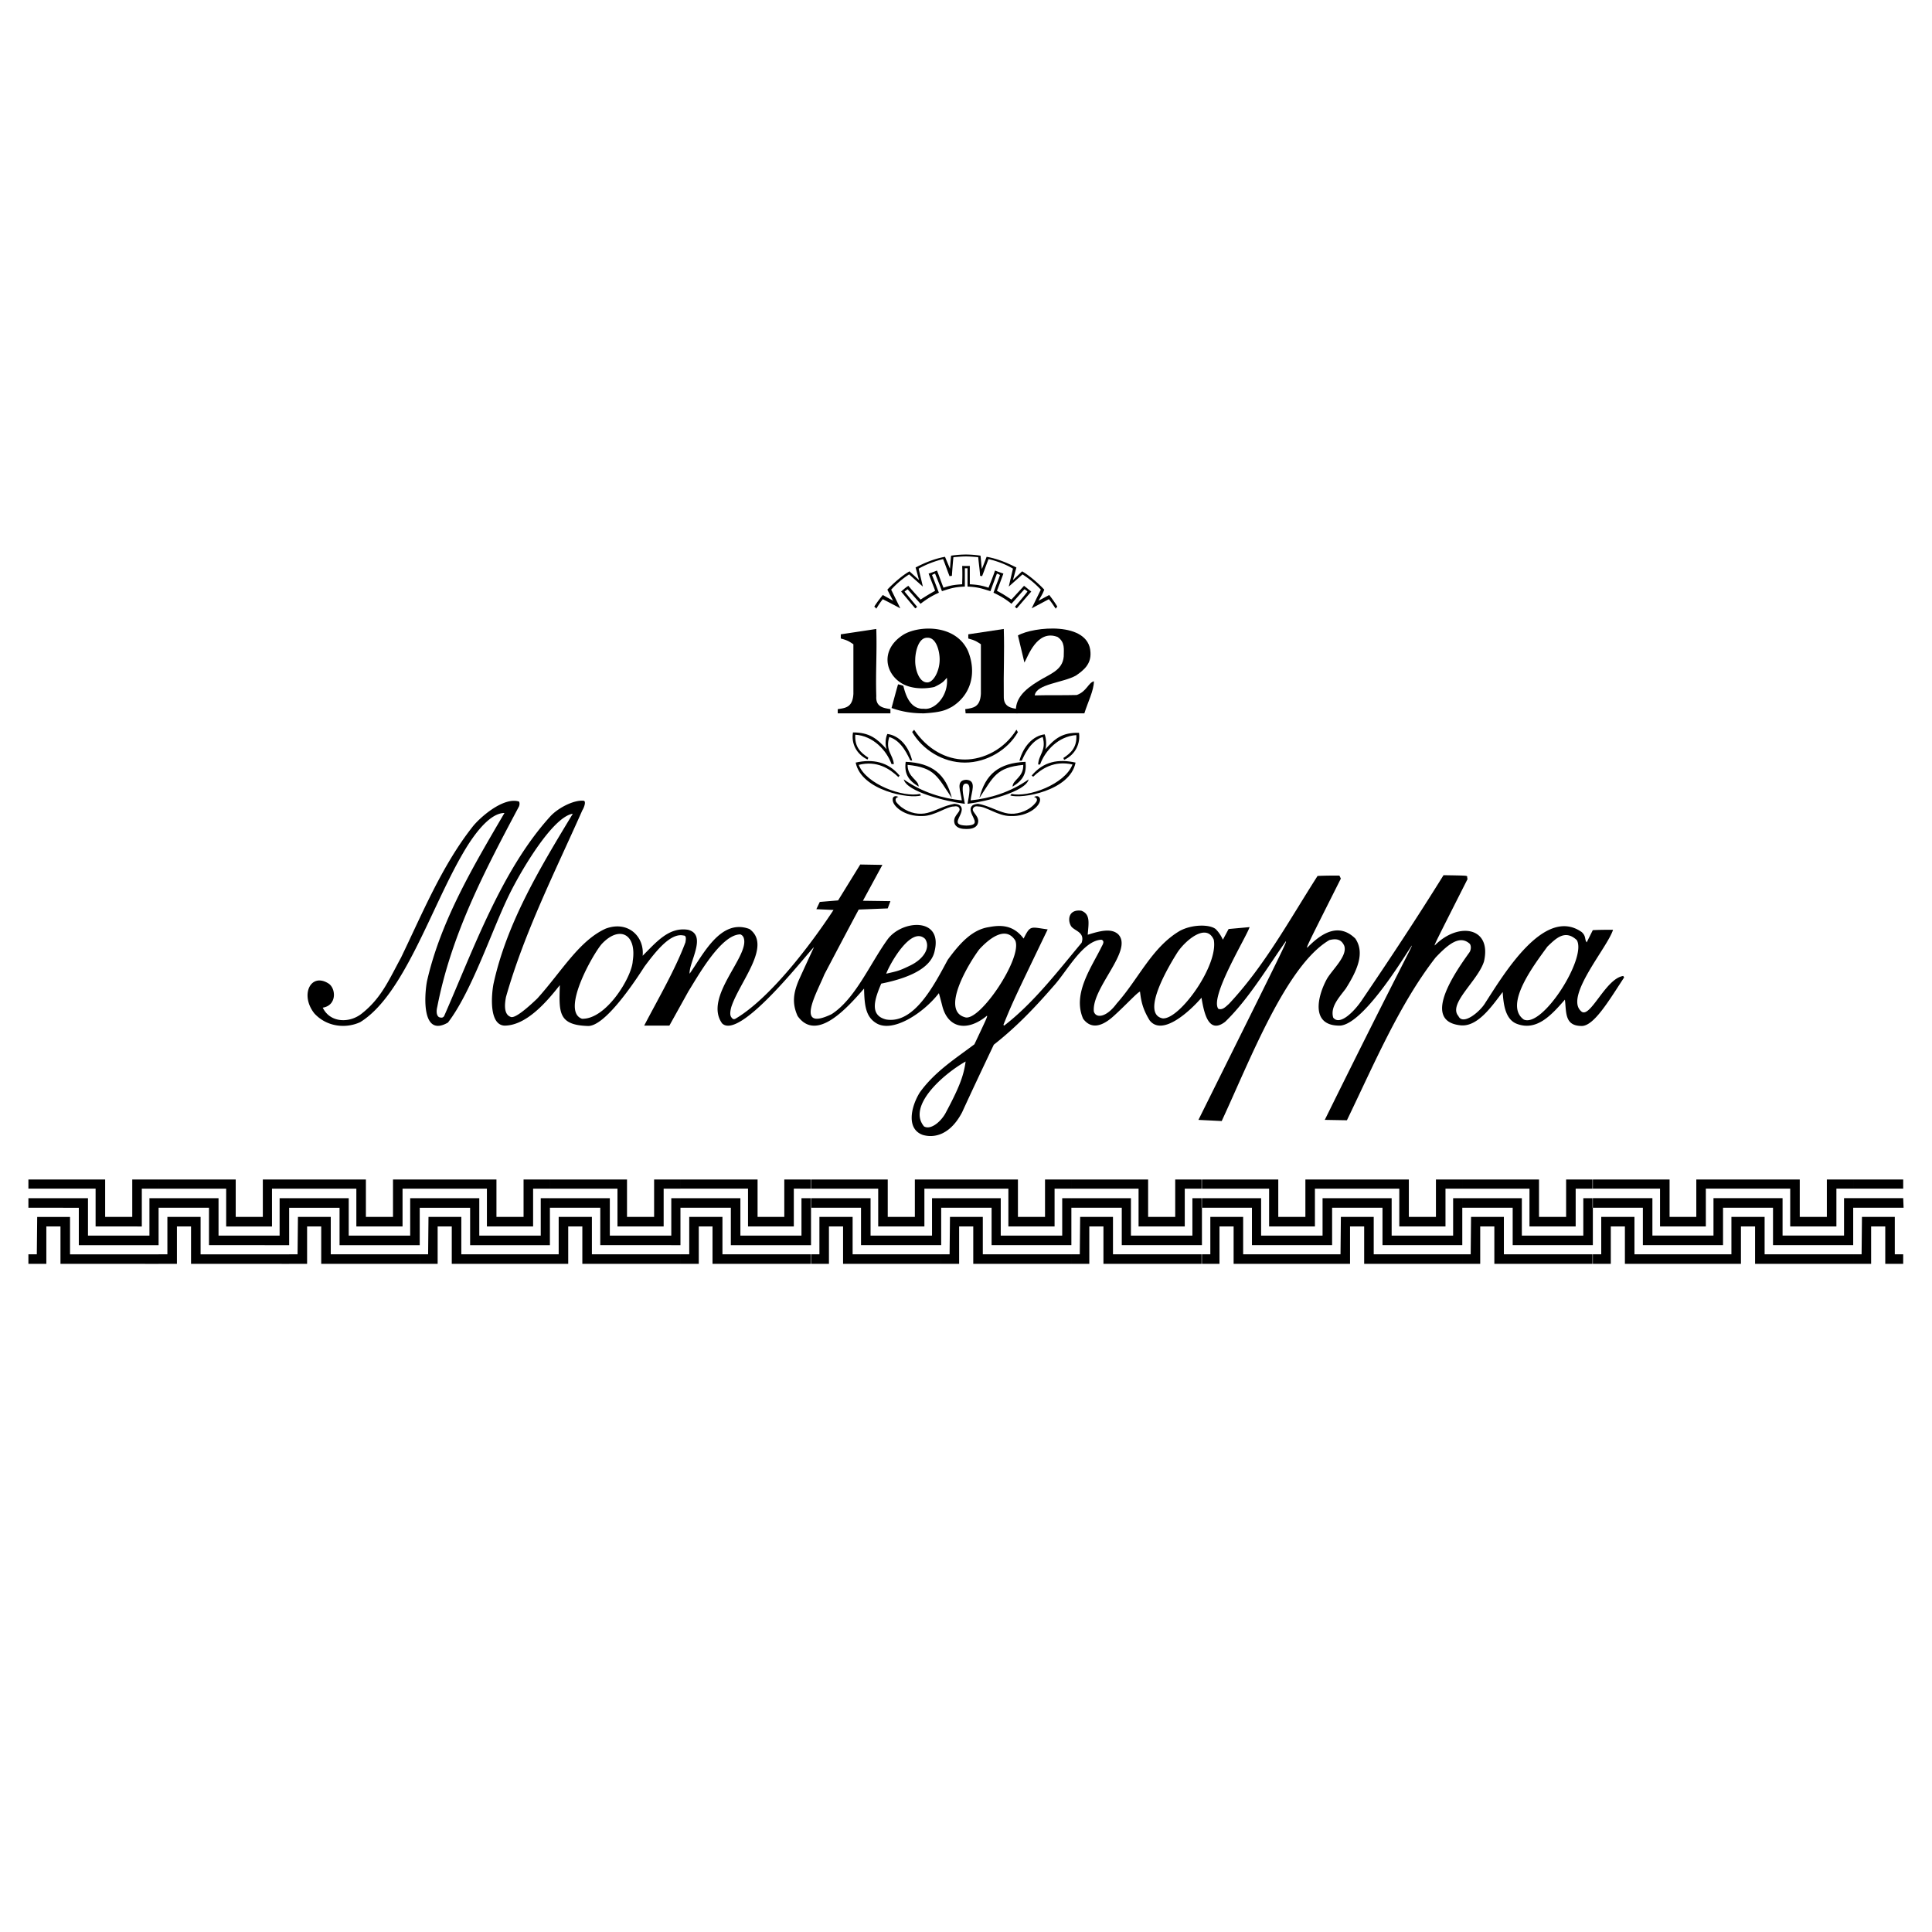
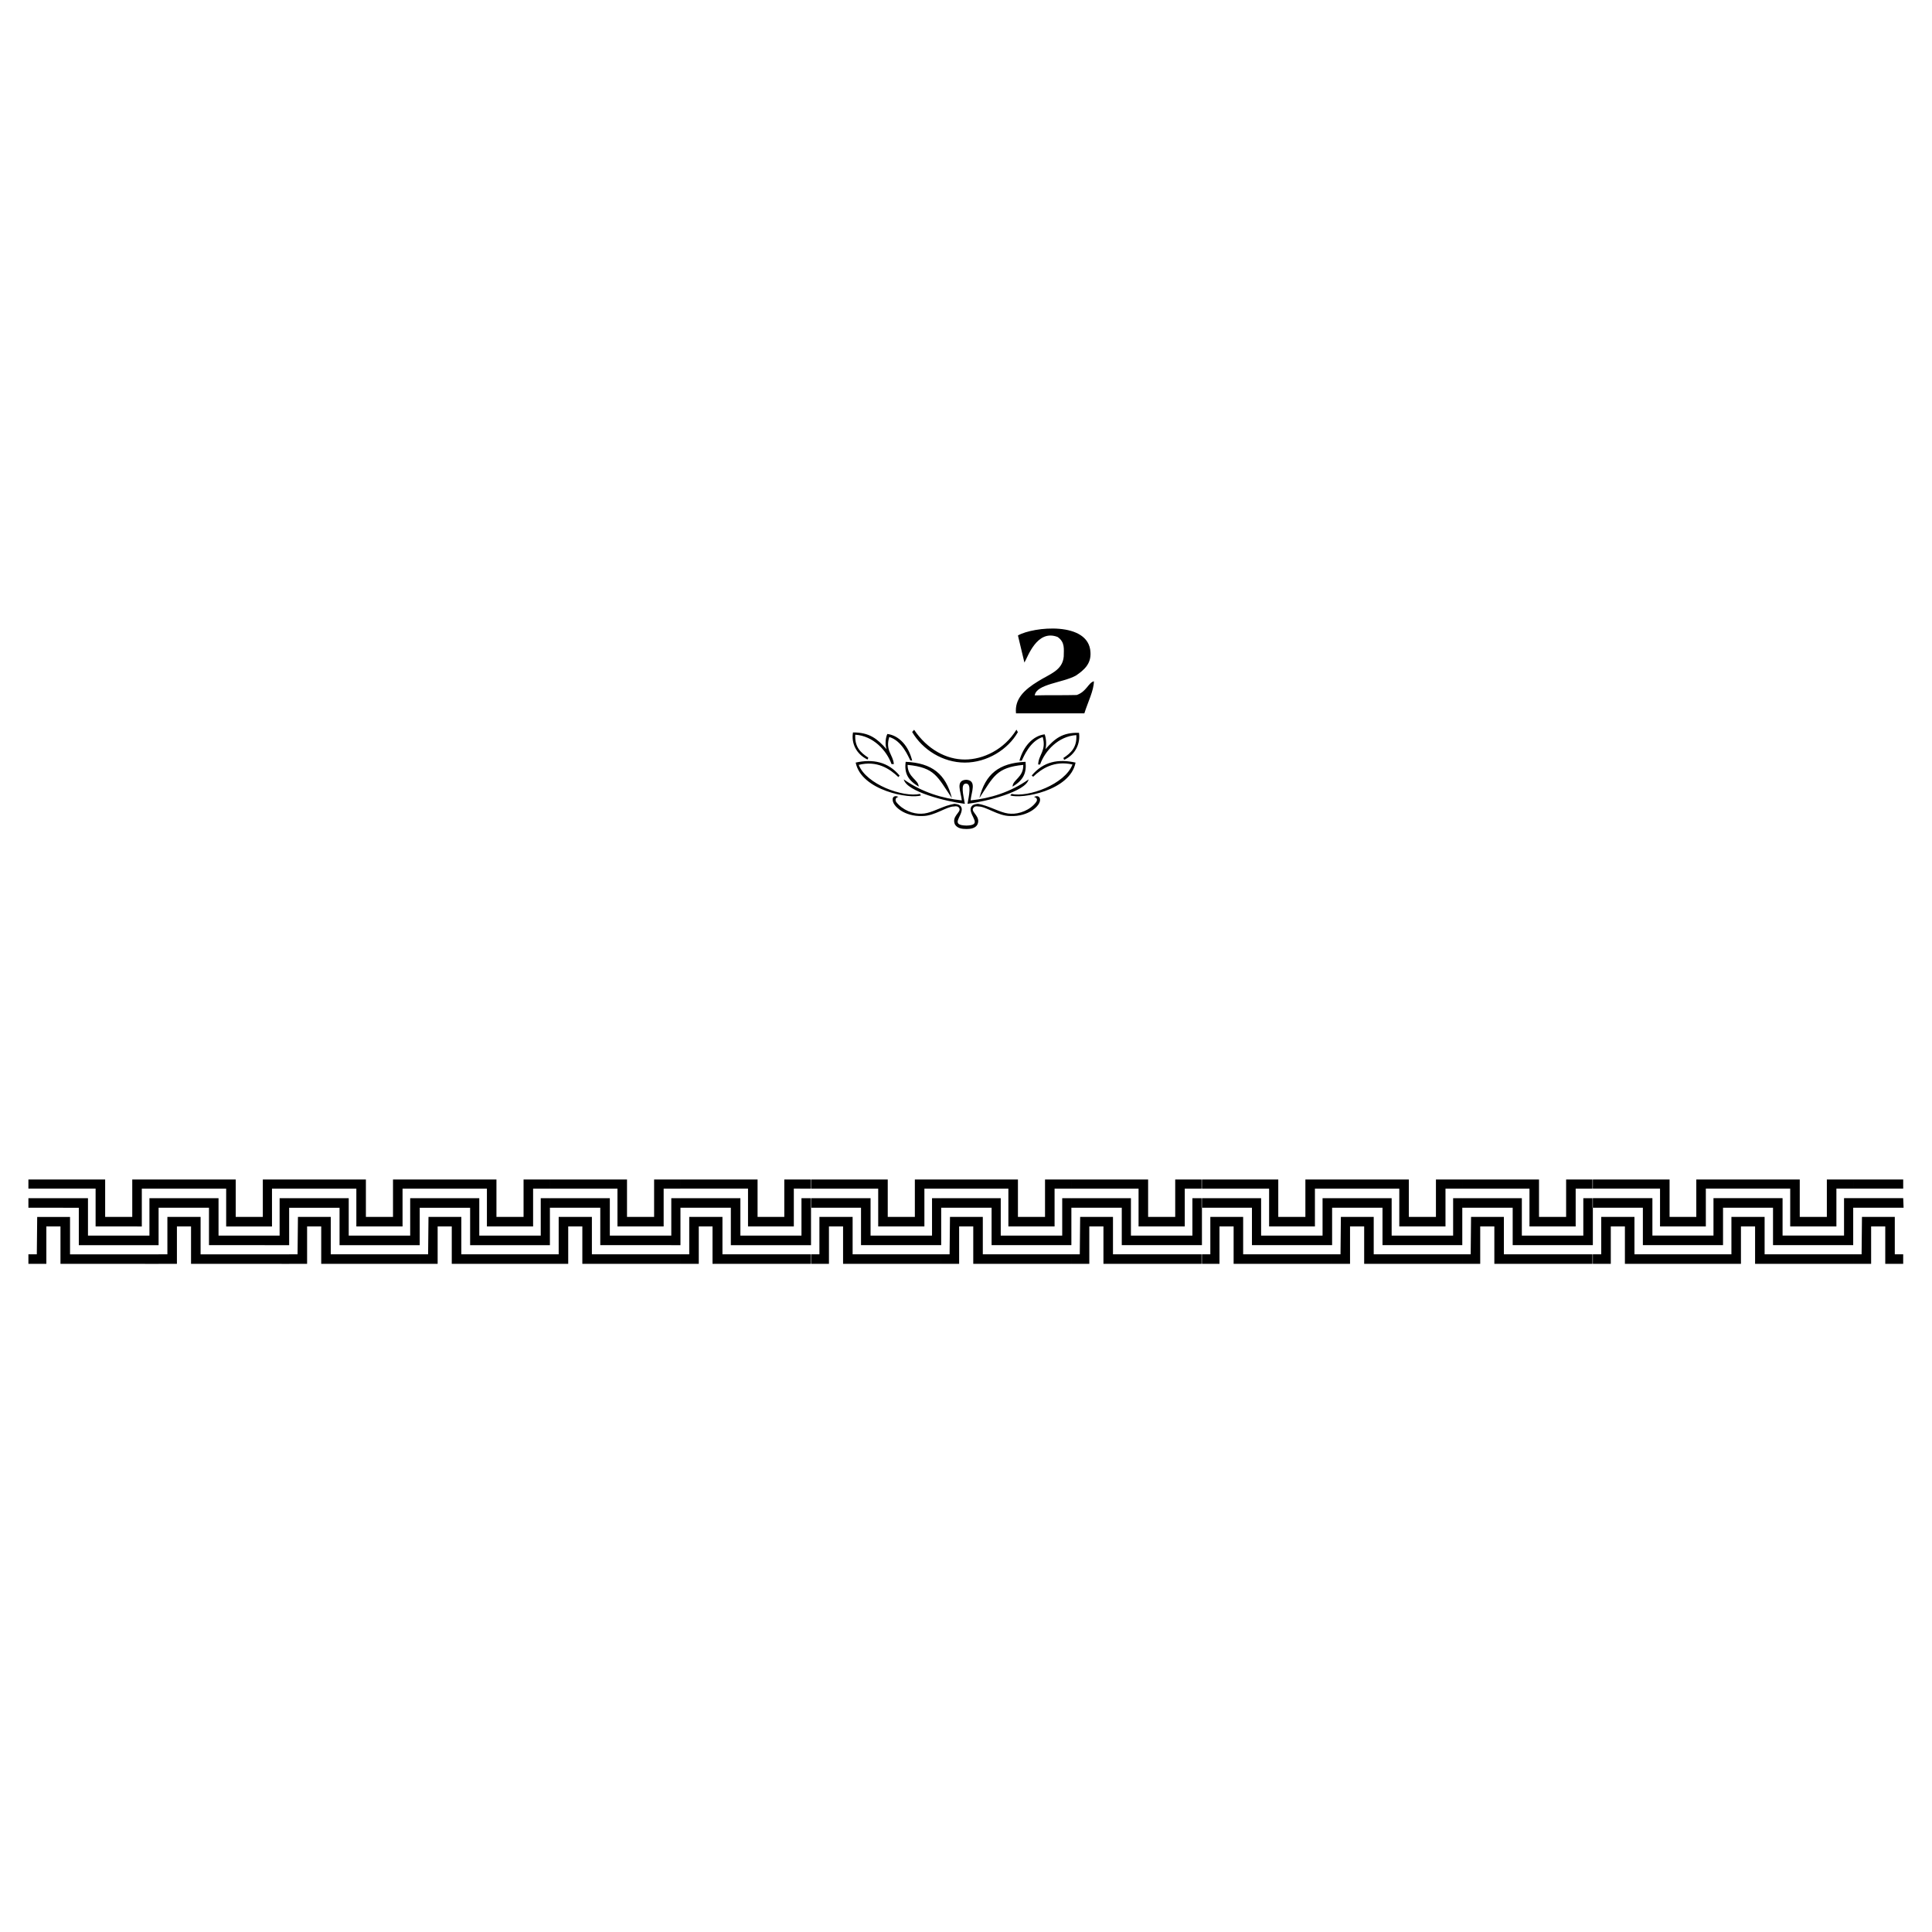
<svg xmlns="http://www.w3.org/2000/svg" width="2500" height="2500" viewBox="0 0 192.756 192.756">
  <g fill-rule="evenodd" clip-rule="evenodd">
-     <path fill="#fff" d="M0 0h192.756v192.756H0V0z" />
-     <path d="M92.036 113.219c-1.637-.609-1.143-2.818-.266-4.229 1.485-2.057 3.466-3.312 5.447-4.799 1.295-2.742 1.295-2.742 1.256-2.855-1.98 1.637-3.885 1.256-4.456-.953-.114-.457-.229-.875-.343-1.295-1.524 1.98-4.646 4.037-6.285 2.971-1.028-.646-1.143-1.789-1.181-3.428-1.638 1.867-4.723 5.408-6.627 2.742-.609-1.332-.381-2.398.114-3.58 1.333-2.933 1.562-3.352 1.485-3.275-1.104 1.181-7.427 9.293-9.141 7.58-1.866-2.629 2.742-6.666 2.171-8.494a.561.561 0 0 0-.343-.381c-1.942 0-4.266 4.229-5.18 5.676l-1.904 3.428H64.27c1.409-2.705 3.085-5.561 4.114-8.304.076-.419.076-.686-.191-.686-1.333-.305-2.856 1.714-3.885 3.085-1.562 2.438-4.075 5.904-5.599 5.941-3.047-.076-2.933-1.371-2.856-4.074-1.257 1.6-3.314 4.037-5.523 4.037-1.485-.076-1.333-2.818-1.105-4.113 1.333-6.171 4.724-11.732 7.923-17.026-2.019.305-5.18 5.713-6.323 8.036-1.714 3.466-3.733 9.675-6.132 12.798-2.628 1.523-2.361-2.666-2.095-4.113 1.371-6.057 4.685-11.58 7.732-16.797-1.676 0-3.428 2.78-4.152 4.037-3.199 5.484-5.903 14.168-10.245 16.834-1.409.648-3.314.496-4.571-.875-1.447-1.828-.381-4.076 1.371-3.01.8.457.914 2.209-.533 2.438.762 1.562 2.743 1.562 3.961.533 1.904-1.523 2.666-3.352 3.847-5.522 2.133-4.418 4.075-9.141 7.084-12.988.647-.876 3.085-3.085 4.685-2.59.076.114.076.305 0 .495-3.466 6.513-6.742 12.759-8.151 19.996-.114.457-.076.877.19 1.029.152.037.343.113.495-.115 2.895-6.589 5.713-14.549 10.589-19.919.799-.876 2.399-1.676 3.352-1.562.229.076.038.647-.152.952-2.705 6.094-5.79 12.188-7.618 18.625-.114.609-.267 1.715.457 1.98.419.229 1.79-.99 2.666-1.828 2.438-2.703 4.152-5.751 6.818-6.97 2.247-.838 3.885.8 3.694 2.704 1.371-1.371 2.628-2.895 4.532-2.59 1.943.495.076 3.237.153 4.381 1.333-1.867 3.085-5.562 5.979-4.457 2.285 1.676-1.028 5.295-1.828 7.809-.152.609-.114.875.076 1.066.076.113.19.152.343.076 3.428-2.02 7.465-7.313 9.789-10.855l-1.714-.077.343-.724 1.828-.152 2.209-3.581 2.209.038-1.942 3.58 2.742.038-.267.724-2.895.114c-1.143 2.133-2.285 4.304-3.428 6.476-.647 1.637-3.085 5.789.724 3.961 2.361-1.523 3.809-4.99 5.561-7.428 1.409-1.981 5.523-2.286 4.723 1.104-.381 1.981-3.238 2.856-5.333 3.276-.609 1.447-1.257 3.16.495 3.58 2.78.457 4.761-3.391 6.132-5.942 1.372-1.905 2.591-3.048 4.114-3.276 1.18-.229 2.438-.229 3.465 1.143.686-1.371.686-1.143 2.4-.915-3.467 7.199-3.467 7.199-4.418 9.523l.076.076c2.932-2.248 5.369-5.447 7.73-8.266.381-1.143-.875-1.181-1.104-1.752-.305-.609-.152-1.6 1.066-1.447.951.343.723 1.295.646 2.399 1.219-.38 2.361-.685 3.049-.038 1.521 1.6-2.668 5.332-2.439 7.693.191.686 1.219.648 2.285-.799 2.172-2.438 3.506-5.6 6.285-7.237 1.182-.647 2.934-.686 3.58-.19.305.305.533.647.725 1.066l.57-1.066 2.096-.19c-.381 1.104-4 6.97-3.123 8.151.418.152.723-.191 1.066-.496 3.541-3.771 6.055-8.417 8.836-12.759.723-.038 1.447-.038 2.17-.038.078.114.115.229.152.305-3.428 6.818-3.428 6.818-3.352 6.894 1.334-1.371 3.086-2.59 4.799-.914.953 1.409.229 3.124-.951 4.989-.686.914-1.562 1.828-1.258 2.895.648.838 2.059-.57 2.82-1.676 2.818-4.151 5.561-8.303 8.188-12.531 2.248.038 2.248.038 2.361.114 0 .076 0 .19.039.267-3.314 6.551-3.314 6.551-3.275 6.627 2.322-2.361 5.713-1.866 4.912 1.6-.609 1.942-3.617 4.228-2.551 5.446.457.99 2.17-.457 2.666-1.295 1.828-2.818 5.902-9.712 9.635-7.084.459.419.268.724.496 1.028l.609-1.219c.648-.038 1.334-.038 2.02-.038-.533 1.752-4.838 6.627-3.199 8.113.875.914 2.438-3.275 4.227-3.504 0 .037.076.113.076.152-1.523 2.322-3.008 4.836-4.229 4.836-1.713 0-1.521-1.332-1.676-2.627-1.332 1.523-2.818 3.199-4.836 2.398-1.105-.457-1.295-1.904-1.371-3.16-1.105 1.447-2.553 3.58-4.305 3.312-3.885-.494-.229-5.561.99-7.274.152-.229.191-.609.039-.838-.99-.915-2.133 0-3.428 1.371-3.58 4.608-6.096 10.55-8.838 16.226l-2.209-.039c15.922-32.259 5.943-9.826 1.562-9.406-3.047.076-2.285-2.971-1.334-4.686.572-.951 2.059-2.285 1.715-3.275-.268-.609-.723-.762-1.486-.571-4.303 2.515-7.922 11.997-10.74 18.054l-2.322-.115c8.797-17.71 8.797-17.71 8.721-17.824-1.904 2.705-3.732 5.789-6.055 8.037-1.639 1.256-2.096-.801-2.361-2.4-1.182 1.371-3.924 3.885-5.182 2.248-.646-1.066-.838-1.828-.951-2.857-.229.039-1.332 1.258-2.59 2.4-1.447 1.332-2.438 1.18-3.086.305-1.104-2.514.877-5.181 1.867-7.237.152-.267.266-.533-.039-.647-1.865.076-3.465 3.199-4.799 4.646-2.018 2.324-3.809 4.152-5.941 5.828-1.066 2.246-2.133 4.494-3.161 6.74-1.138 2.175-2.699 2.632-3.956 2.251zm.152-.838c-1.676-2.02 1.866-5.18 4.152-6.475-.191 1.408-.61 2.551-2.019 5.18-.495.875-1.485 1.676-2.133 1.295zm59.835-10.664c-2.057-1.486 1.182-5.638 2.361-7.275.84-.8 1.752-1.752 2.934-.647 1.03 1.751-3.427 8.797-5.295 7.922zm-93.961-.076c-2.133-.762 1.104-6.476 1.98-7.466 1.79-1.904 3.504-.952 3.085 1.714-.076 1.562-2.627 5.828-5.065 5.752zm57.932-.039c-2.248-.457.684-5.332 1.484-6.589.725-1.104 2.857-3.009 3.619-1.257.495 2.553-3.427 7.998-5.103 7.846zm-19.73-.114c-2.438-.686.381-5.371 1.447-6.78.877-.952 2.59-2.438 3.58-.876.762 1.714-3.58 8.189-5.027 7.656zm-7.847-4.342c.381-1.029 2.514-4.8 3.885-3.467.571.876-.153 2.019-1.524 2.667-1.103.533-1.217.533-2.361.8zM96.378 56.468v.229h-.114v1.828c-1.104.038-1.562.229-2.285.457-.305-.838-.571-1.447-.686-1.752-.114.038-.229.076-.305.152.152.343.343.876.686 1.752-.686.305-1.181.609-1.828 1.104-.458-.495-.876-.99-1.295-1.447-.114.076-.19.152-.305.229.343.419.838 1.028 1.257 1.523-.076.076-.114.114-.19.152-.685-.8-.952-1.143-1.409-1.676.267-.229.419-.381.724-.571.381.457.8.914 1.219 1.371.533-.343.838-.533 1.447-.876-.076-.267-.267-.686-.647-1.714.343-.114.457-.152.838-.305.229.572.419 1.143.647 1.714.762-.267 1.257-.305 1.866-.343 0-.343.039-.838 0-1.828l.38.001zM96.378 56.468v.229h.152v1.828c1.067.038 1.524.229 2.286.457.305-.838.533-1.447.646-1.752.115.038.229.076.305.152-.113.343-.342.876-.646 1.752.646.305 1.18.609 1.789 1.104.457-.495.877-.99 1.295-1.447.152.076.229.152.305.229-.305.419-.838 1.028-1.256 1.523.076.076.152.114.189.152.686-.8.99-1.143 1.447-1.676-.305-.229-.457-.381-.723-.571l-1.258 1.371c-.533-.343-.799-.533-1.447-.876.115-.267.268-.686.648-1.714-.305-.114-.457-.152-.838-.305-.191.572-.42 1.143-.648 1.714-.762-.267-1.256-.305-1.866-.343v-1.828l-.38.001z" />
-     <path d="M96.378 55.325v.191c-.419 0-.762.038-1.257.076a60.075 60.075 0 0 0-.152 1.866c-.076 0-.152 0-.229.039-.229-.572-.419-1.143-.647-1.714-.8.19-1.714.533-2.438.953l.419 1.79-1.371-1.219a9.163 9.163 0 0 0-1.791 1.523l.914 1.866a74.048 74.048 0 0 0-1.752-.914 8.247 8.247 0 0 0-.647.952c-.038-.114-.19-.152-.19-.229.267-.419.534-.762.838-1.143l1.028.571c-.343-.647-.419-.8-.571-1.104.457-.495 1.409-1.372 2.209-1.828l.952.875-.343-1.257c.876-.457 1.866-.875 2.933-1.066l.495 1.181c0 .114.038-.609.114-1.295a10.18 10.18 0 0 1 1.486-.114z" />
-     <path d="M96.378 55.325v.191c.381 0 .763.038 1.22.076.076.838.152 1.257.189 1.866.076 0 .152 0 .191.039.229-.572.418-1.143.646-1.714.838.19 1.752.533 2.438.953l-.418 1.79 1.371-1.219c.762.495 1.332.99 1.828 1.523l-.914 1.866 1.713-.914c.268.305.457.609.686.952.039-.114.152-.152.152-.229a12.074 12.074 0 0 0-.799-1.143l-1.066.571c.381-.647.457-.8.57-1.104-.457-.495-1.408-1.372-2.209-1.828l-.914.875.344-1.257c-.914-.457-1.867-.875-2.971-1.066l-.457 1.181c-.039.114-.076-.609-.152-1.295a9.66 9.66 0 0 0-1.448-.114zM83.581 71.17v-.419c.8-.114 1.485-.19 1.562-1.524v-4.951c-.419-.267-.533-.381-1.257-.571v-.419l3.542-.533c.076 2.399-.076 4.304 0 6.703-.076 1.105.762 1.181 1.409 1.295v.419h-5.256zM92.188 71.17c-.876 0-1.98-.076-3.238-.533.229-.838.419-1.562.647-2.362.19.038.343.077.533.153.229.99.724 2.361 2.057 2.285 1.066.153 2.476-1.295 2.285-3.085-.305.305-.305.457-1.257.915-1.257.266-2.476.114-3.276-.381-1.676-1.028-2.095-3.39.19-4.837 1.485-.914 5.18-1.104 6.437 1.6.914 2.209.305 4.418-1.6 5.599-.53.265-.873.532-2.778.646zm.305-3.086c-.8 0-1.219-1.333-1.181-2.247 0-.762.305-2.247 1.219-2.209.876-.038 1.219 1.333 1.219 2.171 0 1.181-.647 2.324-1.257 2.285z" />
-     <path d="M96.34 71.17c0-.153-.039-.267-.039-.419.8-.114 1.485-.19 1.562-1.524v-4.951c-.418-.267-.533-.381-1.257-.571v-.419l3.542-.533c.076 2.399-.037 4.304 0 6.703-.037 1.105.762 1.181 1.41 1.295v.419H96.34z" />
    <path d="M101.367 71.17c-.152-1.447.838-2.362 2.209-3.2 1.143-.724 2.438-1.066 2.553-2.476 0-.724.152-1.409-.609-1.942-2.057-.8-2.971 1.98-3.314 2.552l-.646-2.704c1.523-.876 7.084-1.447 7.236 1.676.076 1.143-.609 1.752-1.447 2.324-1.295.724-3.961.838-4.113 1.98 1.371-.039 2.818 0 4.189-.039.99-.343 1.143-1.218 1.713-1.371 0 .915-.609 2.095-.951 3.2h-6.82zM104.377 74.598c-.039-.114-.039-.114 0 0zm-8.113 1.485c-2.209 0-4.228-1.295-5.256-3.047.038-.076.152-.152.19-.229 1.333 1.98 3.238 2.971 5.066 2.971s3.924-.99 5.143-2.971c.037 0 .113.229.152.229-.991 1.752-3.086 3.047-5.295 3.047zm7.312.191c.039-.991.838-1.371.457-2.743-1.295.419-1.904 1.98-2.094 2.361h-.229c.381-1.409 1.332-2.476 2.514-2.628.113.267.229.952.076 1.485.951-1.066 1.676-1.676 3.352-1.638.152 1.066-.344 2.171-1.486 2.704-.037-.114-.037-.114-.076-.19.762-.495 1.371-1.066 1.295-2.285-1.789.114-3.123 1.562-3.617 2.933l-.192.001zm-14.397-.039c-.076-.952-.875-1.333-.457-2.704 1.294.381 1.904 1.98 2.095 2.324.038.038.114 0 .19.038-.343-1.447-1.295-2.514-2.476-2.666-.152.305-.267.99-.076 1.523-.952-1.066-1.714-1.676-3.352-1.676-.19 1.104.343 2.171 1.447 2.704.076-.114.038-.076.076-.19-.762-.495-1.371-1.066-1.295-2.285 1.79.114 3.123 1.562 3.618 2.933l.23-.001zm8.532 3.39c.609-2.399 1.943-3.504 4.609-3.619.113 1.143-.229 1.829-1.295 2.476 0-.686 1.104-.915 1.066-2.171-2.704.268-2.97 1.181-4.38 3.314zm-2.742 0c-.609-2.399-1.98-3.504-4.609-3.619-.152 1.143.229 1.829 1.295 2.476 0-.686-1.105-.915-1.105-2.171 2.743.268 2.971 1.181 4.419 3.314zm1.409-1.447c.571 0 .305 1.143.152 2.019 1.866-.229 5.827-1.219 6.095-2.438-1.828 1.294-3.885 1.904-5.79 2.095.076-.838.647-1.98-.419-2.057l-.038.381zm0 0c-.571 0-.267 1.143-.114 2.019-1.866-.229-5.828-1.219-6.094-2.438 1.828 1.294 3.885 1.904 5.789 2.095-.076-.838-.686-2.019.457-2.057l-.038.381zm.038 4.532c-.457 0-.914-.076-1.143-.457-.343-.8.571-1.181.457-1.562-.076-.267-.342-.267-.571-.229-.724 0-1.904.952-3.124.952-1.828.076-3.008-1.028-2.971-1.638-.038-.267.229-.457.571-.267-.19.038-.38.19-.229.495.647.838 1.714 1.219 2.514 1.181.8 0 1.638-.495 2.552-.8.267-.076.533-.152.762-.19.19.038.686.038.724.533 0 .8-1.181 1.6.457 1.638v.344h.001zm0-.342c1.6-.038.419-.838.419-1.638.038-.495.534-.495.723-.533.268.038.533.114.762.19.914.305 1.791.8 2.553.8.799.038 1.904-.343 2.514-1.181.189-.305-.039-.457-.229-.495.381-.19.609 0 .609.267.037.609-1.143 1.714-2.971 1.638-1.219 0-2.4-.952-3.162-.952-.229-.038-.457-.038-.57.229-.116.381.799.8.457 1.562-.191.381-.686.457-1.105.457v-.344zm4.494-3.161c1.676.38 5.332-.952 6.094-2.933-1.828-.419-3.084.419-3.922 1.218-.076-.038-.115-.114-.152-.114 1.18-1.409 2.666-1.676 4.379-1.295-.533 2.819-5.408 3.657-6.512 3.276.076-.114.152-.152.113-.152zm-9.103 0c-1.713.38-5.37-.952-6.132-2.895 1.828-.457 3.085.381 3.961 1.219.039-.076.115-.114.115-.153-1.143-1.371-2.667-1.676-4.38-1.295.571 2.819 5.447 3.657 6.513 3.276-.038-.076-.114-.114-.077-.152zM185.732 125.141l.037-3.732h3.275v3.732h.838v.951h-1.789v-3.732h-1.41v3.732h-1.789v-.951h.838zm-.837-5.6h4.988l.039.953h-5.027v-.953zm0-1.865h4.988v.914h-4.988v-.914zm-12.151 7.465v-3.732h3.312v3.732h8.838v.951h-9.789v-3.732h-1.41v3.732h-1.789v-.951h.838zm-.838-5.6h5.941v3.732h6.133v-3.732h.914v4.686h-8v-3.732h-4.988v-.954zm0-1.865h7.656v3.732h2.703v-3.732h2.629v.914h-1.676v3.77h-4.609v-3.77h-6.703v-.914zm-12.15 7.465v-3.732h3.314v3.732h8.836v.951h-9.789v-3.732h-1.408v3.732h-1.828v-.951h.875zm-.875-5.6h5.979v3.732h6.094v-3.732h.953v4.686h-7.998v-3.732h-5.027v-.954h-.001zm0-1.865h7.693v3.732h2.666v-3.732h2.666v.914h-1.715v3.77h-4.57v-3.77h-6.74v-.914zm-12.151 7.465l.037-3.732h3.275v3.732h8.875v.951h-9.826v-3.732h-1.41v3.732h-1.789v-.951h.838zm-.837-5.6h5.941v3.732h6.133v-3.732h.951v4.686h-7.998v-3.732h-5.027v-.954zm0-1.865h7.654v3.732h2.705v-3.732h2.666v.914h-1.713v3.77h-4.609v-3.77h-6.703v-.914zm-12.151 7.465l.037-3.732h3.277v3.732h8.836v.951h-9.789v-3.732h-1.41v3.732h-1.789v-.951h.838zm-.838-5.6h5.941v3.732h6.133v-3.732h.914v4.686h-7.961v-3.732h-5.027v-.954zm0-1.865h7.656v3.732h2.703v-3.732h2.629v.914h-1.676v3.77h-4.609v-3.77h-6.703v-.914zm-12.15 7.465v-3.732h3.275v3.732h8.875v.951h-9.826v-3.732h-1.41v3.732h-1.789v-.951h.875zm-.875-5.6h5.941v3.732h6.131v-3.732h.953v4.686h-7.998v-3.732h-5.027v-.954zm0-1.865h7.654v3.732h2.705v-3.732h2.666v.914h-1.715v3.77h-4.57v-3.77h-6.74v-.914zm-12.15 7.465l.037-3.732h3.275v3.732h8.875v.951h-9.826v-3.732h-1.41v3.732h-1.789v-.951h.838zm-.838-5.6h5.941v3.732h6.133v-3.732h.951v4.686h-7.998v-3.732h-5.027v-.954zm0-1.865h7.656v3.732h2.703v-3.732h2.666v.914h-1.713v3.77h-4.609v-3.77h-6.703v-.914zm-12.151 7.465l.038-3.732h3.276v3.732h8.836v.951h-9.789v-3.732h-1.409v3.732h-1.79v-.951h.838zm-.838-5.6h5.941v3.732h6.133v-3.732h.914v4.686h-7.96v-3.732h-5.027v-.954h-.001zm0-1.865h7.656v3.732h2.703v-3.732h2.629v.914h-1.676v3.77h-4.609v-3.77h-6.703v-.914zm-12.15 7.465v-3.732h3.313v3.732h8.836v.951h-9.789v-3.732h-1.409v3.732h-1.828v-.951h.877zm-.876-5.6h5.979v3.732h6.132v-3.732h.914v4.686h-7.999v-3.732h-5.027v-.954h.001zm0-1.865h7.693v3.732h2.705v-3.732h2.628v.914h-1.676v3.77h-4.609v-3.77h-6.741v-.914zm-12.112 7.465v-3.732h3.314v3.732h8.836v.951h-9.827v-3.732h-1.371v3.732h-1.829v-.951h.877zm-.876-5.6h5.98v3.732h6.094v-3.732h.952v4.686h-7.999v-3.732h-5.028v-.954h.001zm0-1.865h7.694v3.732h2.666v-3.732h2.666v.914H79.2v3.77h-4.57v-3.77h-6.742v-.914zm-12.149 7.465v-3.732h3.313v3.732h8.836v.951H58.1v-3.732h-1.409v3.732h-1.829v-.951h.877zm-.877-5.6h5.98v3.732h6.132v-3.732h.914v4.686H59.89v-3.732h-5.028v-.954zm0-1.865h7.694v3.732h2.704v-3.732h2.628v.914h-1.676v3.77h-4.608v-3.77h-6.742v-.914zm-12.15 7.465l.038-3.732h3.275v3.732h8.836v.951h-9.789v-3.732h-1.409v3.732h-1.79v-.951h.839zm-.837-5.6h5.942v3.732h6.132v-3.732h.914v4.686h-7.96v-3.732h-5.027v-.954h-.001zm0-1.865h7.655v3.732h2.705v-3.732h2.628v.914h-1.676v3.77h-4.609v-3.77h-6.703v-.914zm-12.188 7.465l.038-3.732H33v3.732h8.875v.951h-9.827v-3.732h-1.409v3.732h-1.79v-.951h.838zm-.838-5.6h5.942v3.732h6.132v-3.732h.952v4.686h-7.999v-3.732h-5.027v-.954zm0-1.865h7.655v3.732h2.705v-3.732h2.666v.914h-1.714v3.77h-4.609v-3.77h-6.703v-.914zm-12.15 7.465v-3.732h3.313v3.732h8.836v.951H19.06v-3.732h-1.409v3.732h-1.828v-.951h.876zm-.876-5.6h5.979v3.732h6.094v-3.732h.952v4.686H20.85v-3.732h-5.027v-.954zm0-1.865h7.693v3.732h2.705v-3.732h2.628v.914h-1.714v3.77h-4.571v-3.77h-6.741v-.914zm-12.151 7.465l.038-3.732h3.276v3.732h8.836v.951H6.034v-3.732h-1.41v3.732h-1.79v-.951h.838zm-.838-5.6h5.942v3.732h6.132v-3.732h.914v4.686h-7.96v-3.732H2.834v-.954zm0-1.865h7.656v3.732h2.704v-3.732h2.629v.914h-1.676v3.77H9.538v-3.77H2.834v-.914z" />
  </g>
</svg>